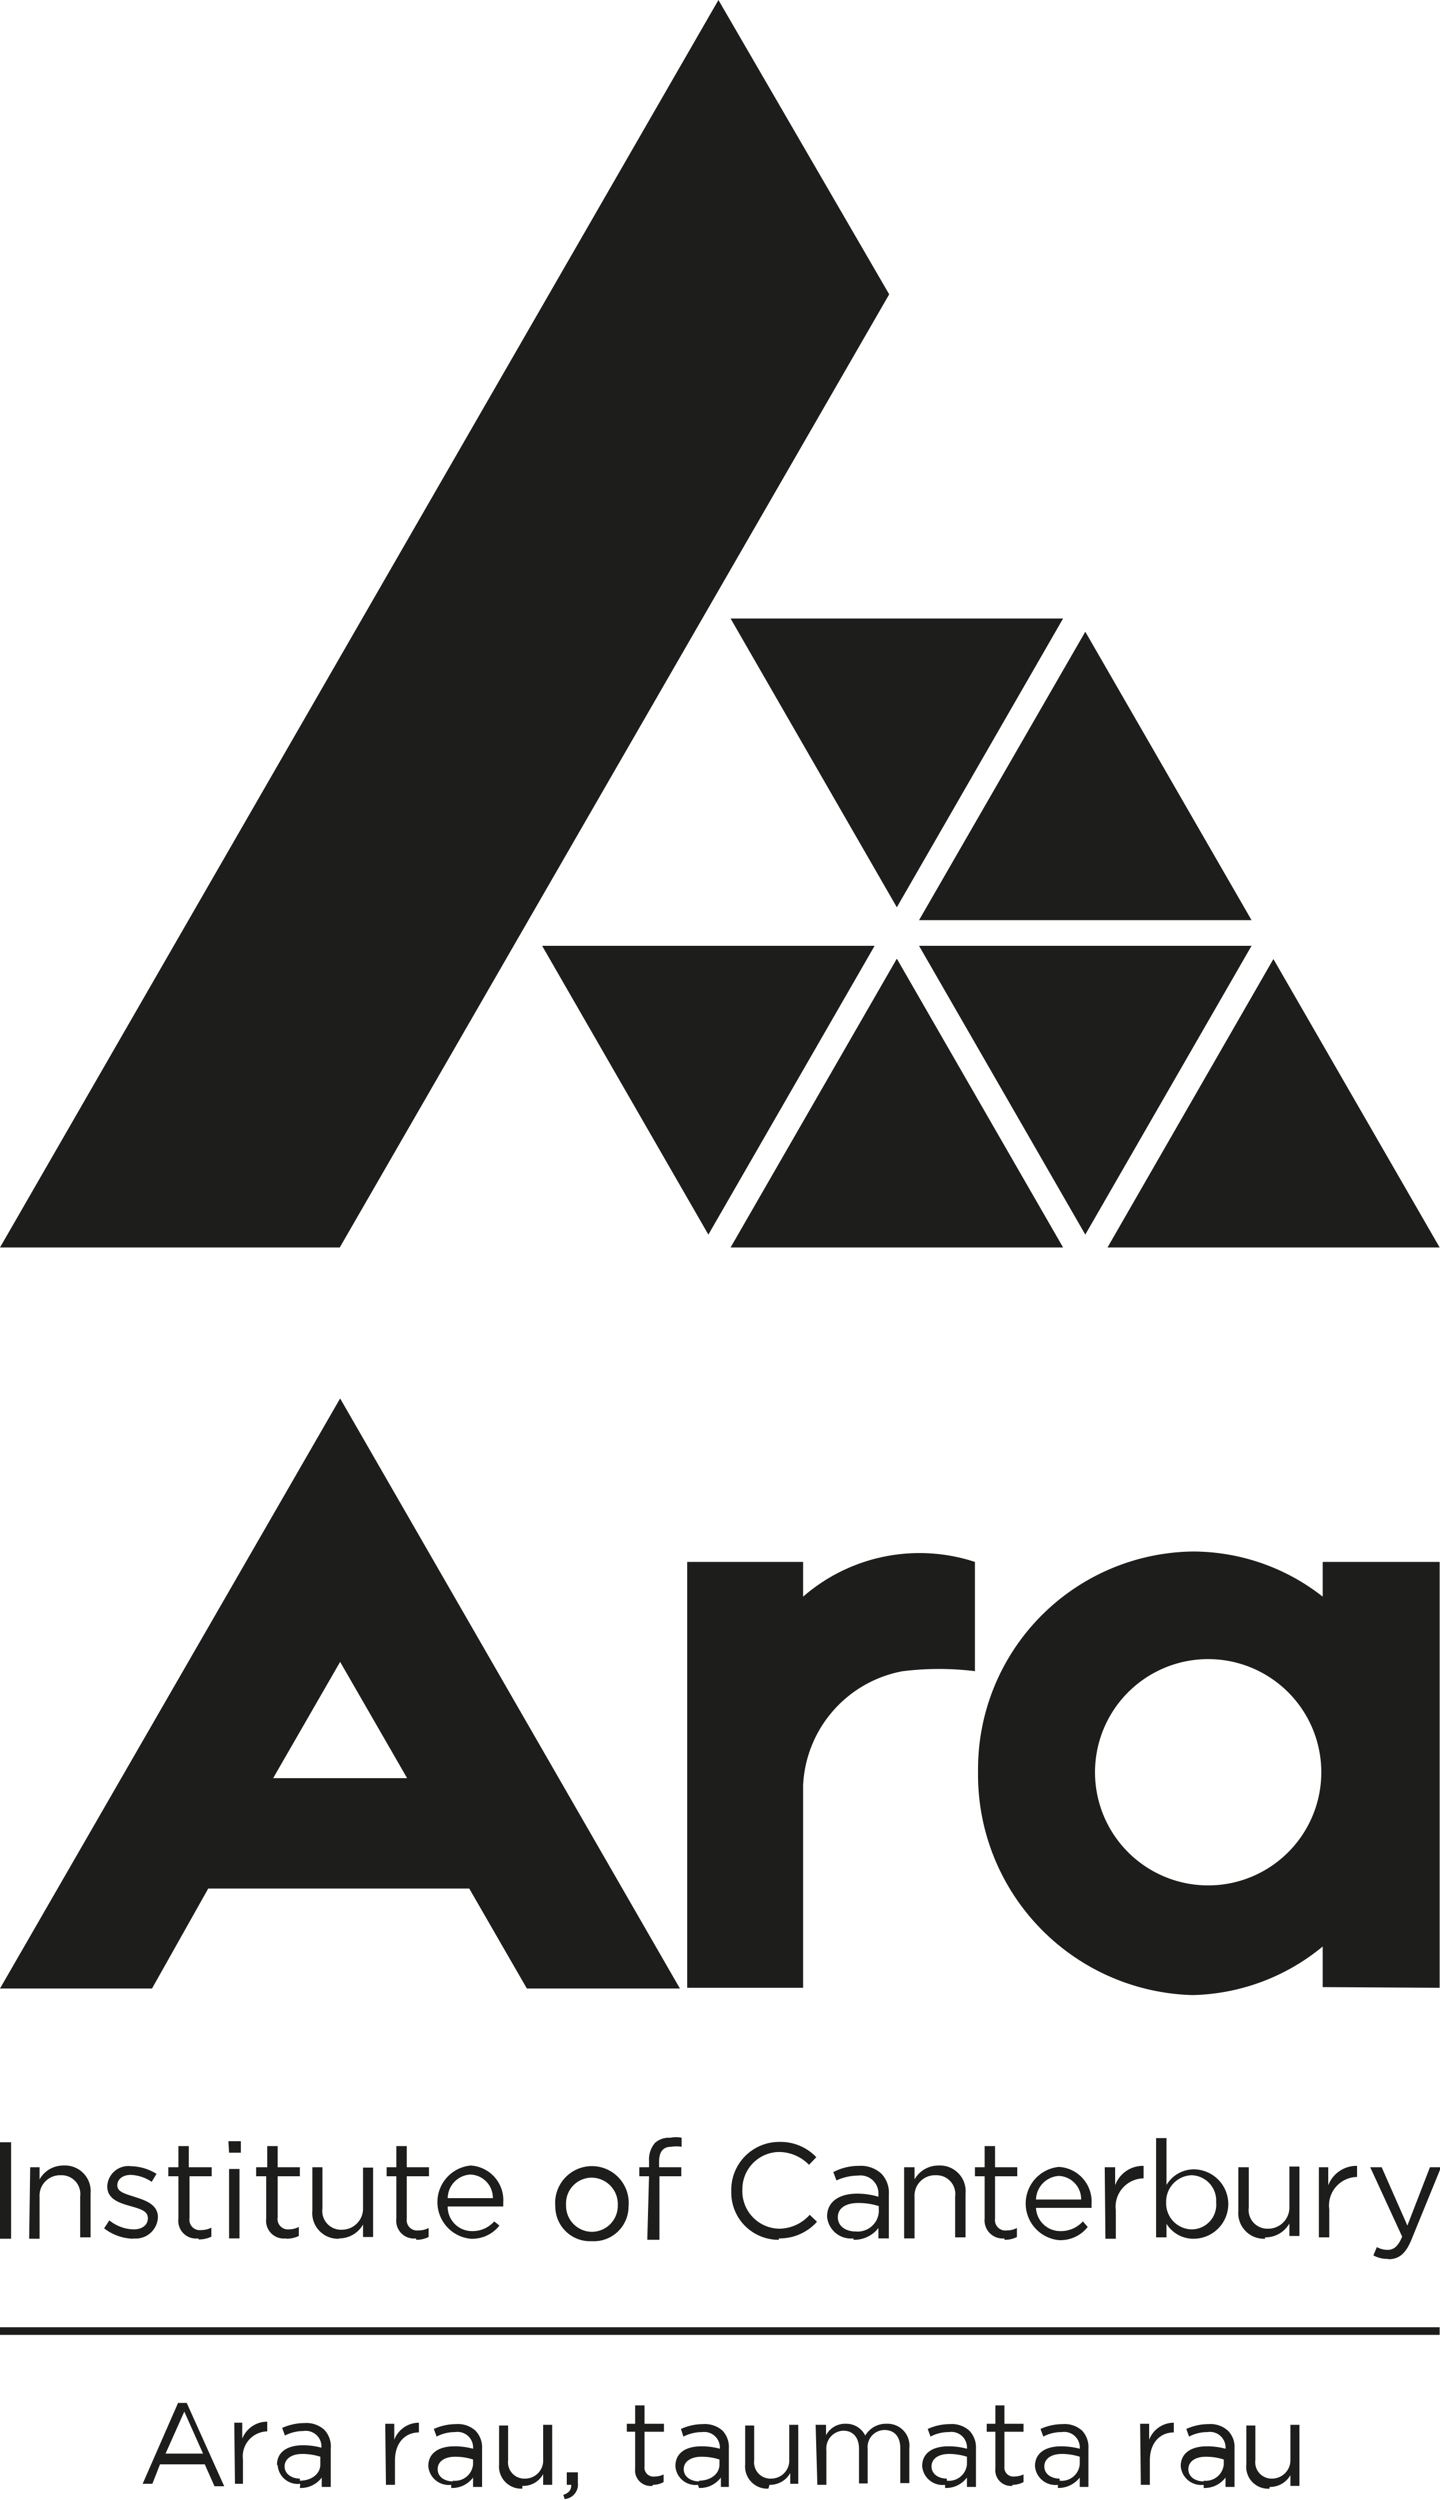
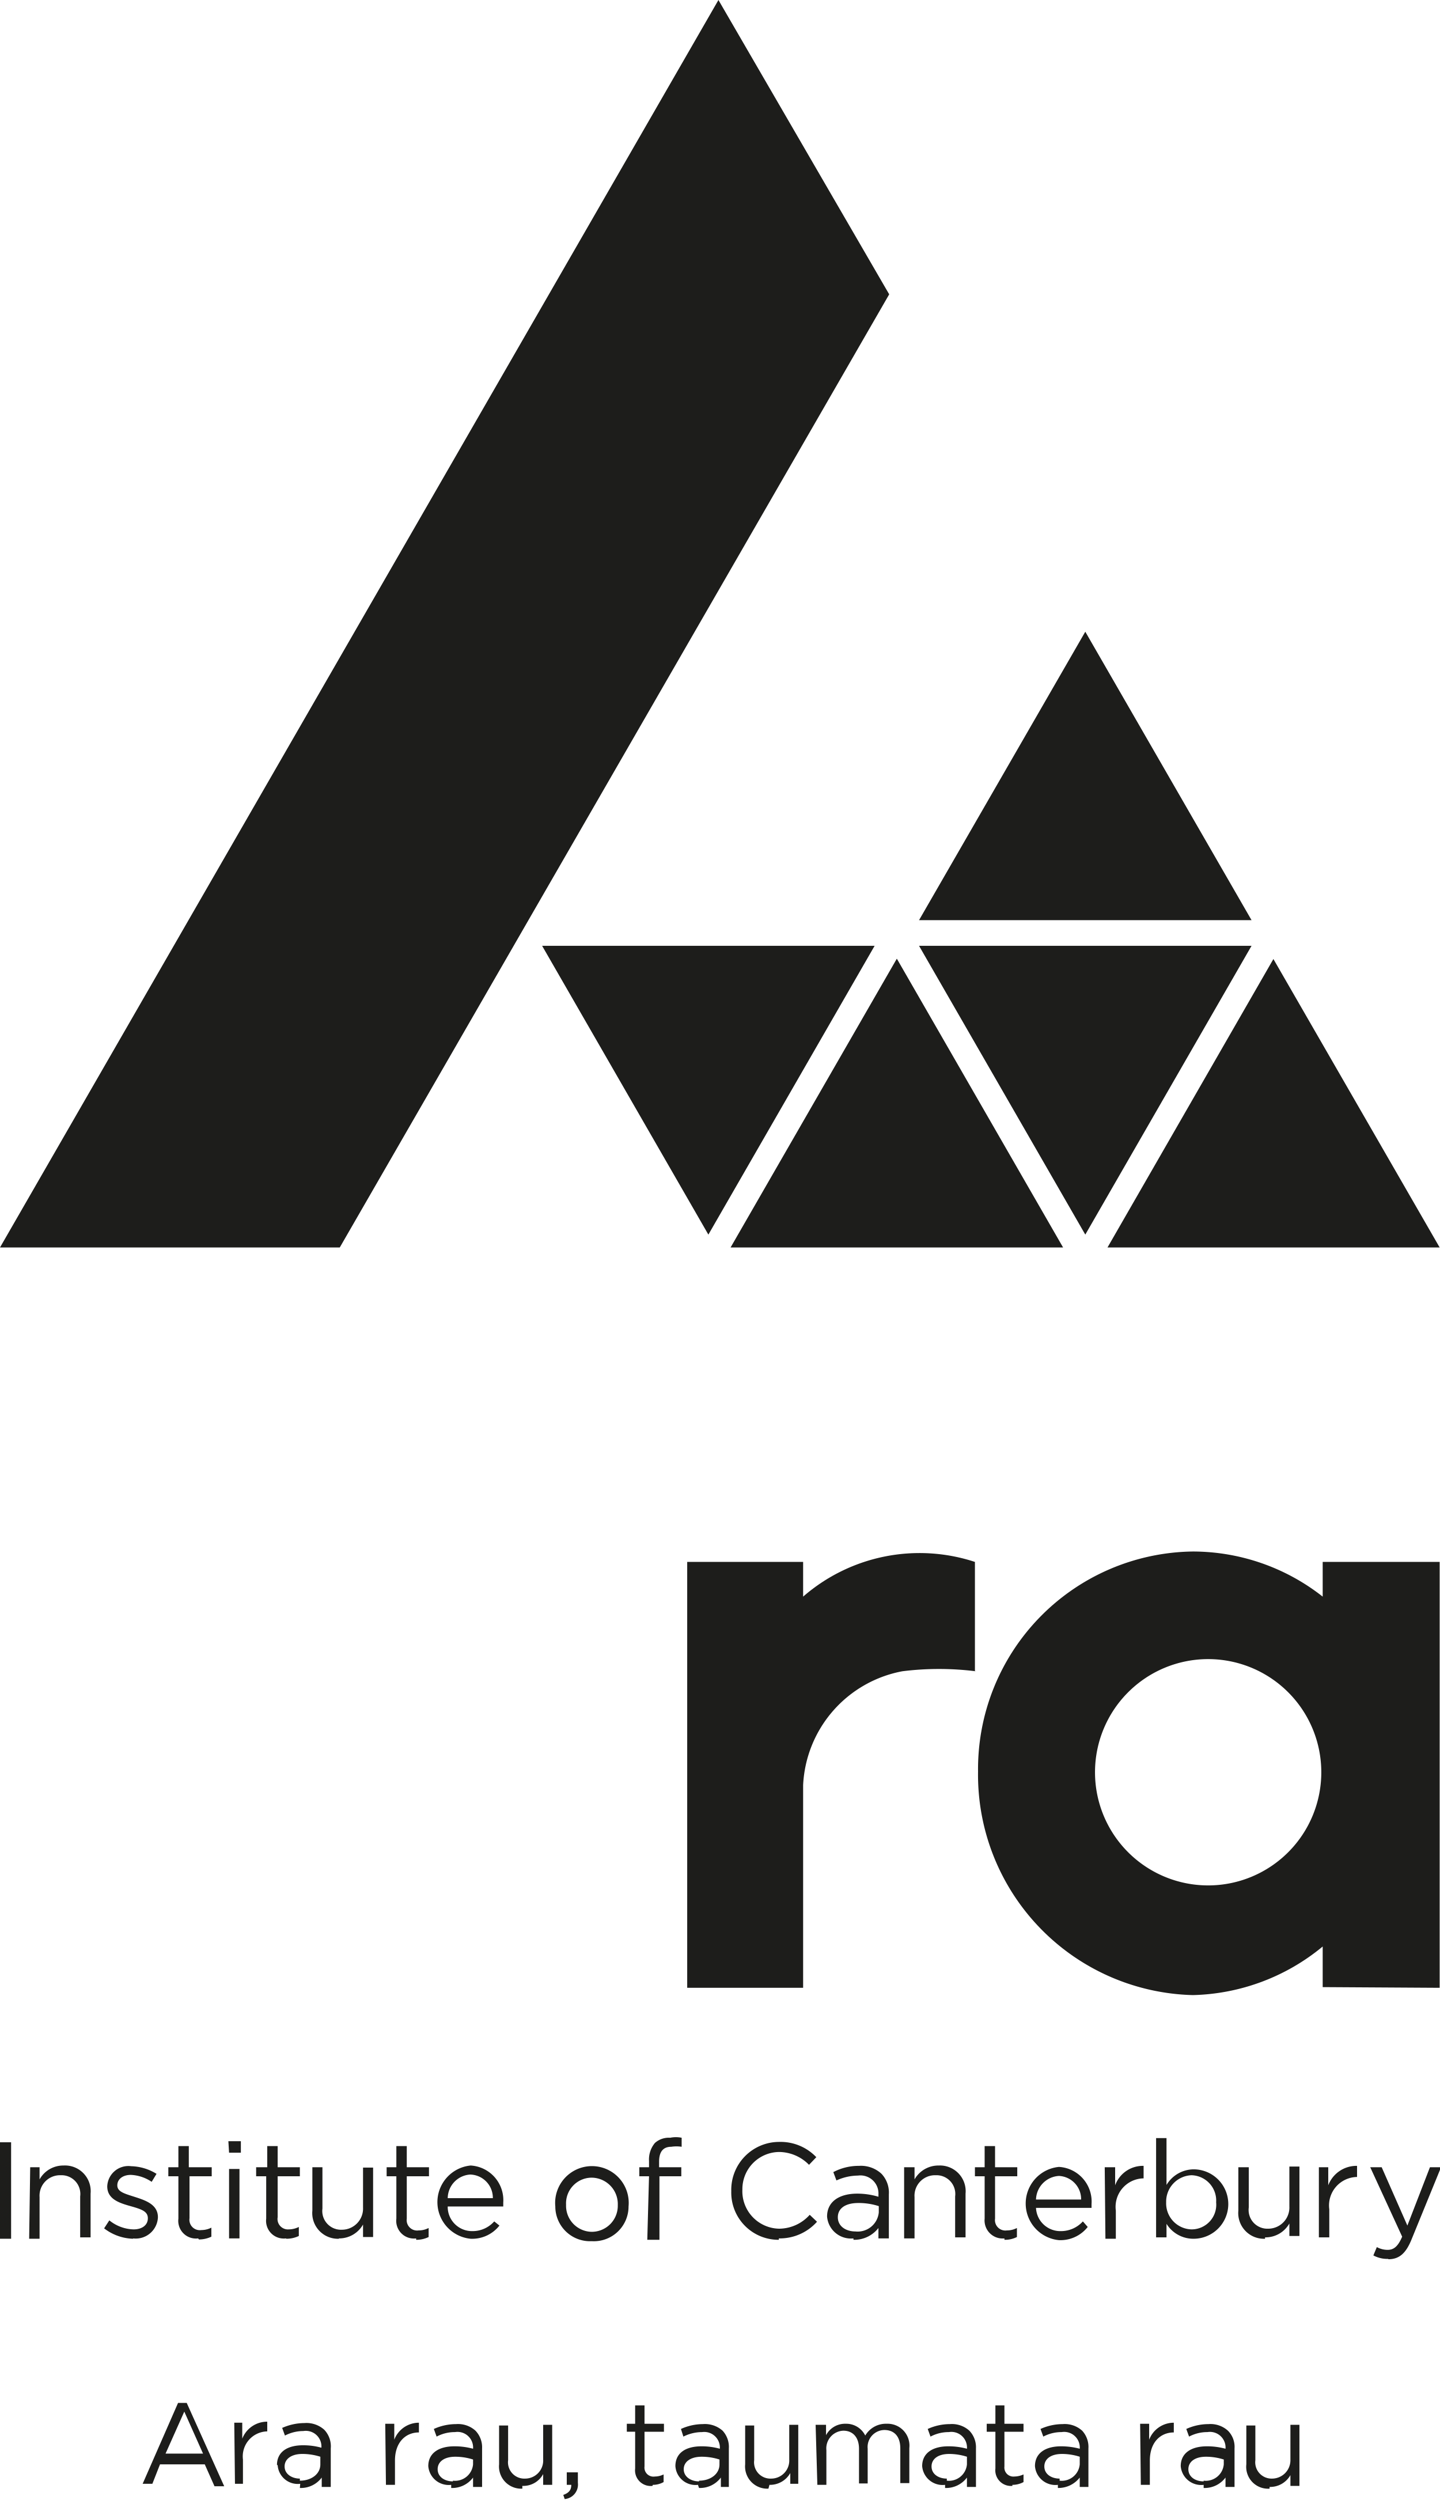
<svg xmlns="http://www.w3.org/2000/svg" viewBox="0 0 41.49 72.03">
  <defs>
    <style>.cls-1{fill:#1d1d1b;}</style>
  </defs>
  <g id="Layer_2" data-name="Layer 2">
    <g id="Layer_1-2" data-name="Layer 1">
      <path class="cls-1" d="M40,65.09c.3,0,.5-.15.67-.57l.85-2.08h-.32l-.65,1.68-.74-1.68h-.33l.92,2c-.12.28-.24.38-.42.38a.65.65,0,0,1-.31-.08l-.1.24a.85.85,0,0,0,.43.1M38,64.46h.3v-.81a.82.82,0,0,1,.8-.93h0V62.4a.87.87,0,0,0-.83.56v-.52H38Zm-1.55,0a.79.79,0,0,0,.7-.4v.36h.29v-2h-.29v1.15a.61.61,0,0,1-.61.64.54.54,0,0,1-.56-.61V62.44h-.3v1.25a.74.74,0,0,0,.77.81m-2.12-.27a.75.75,0,0,1-.73-.78h0a.76.76,0,0,1,.73-.78.73.73,0,0,1,.71.78h0a.71.71,0,0,1-.71.78m.06.27a1,1,0,0,0,1-1h0a1,1,0,0,0-1-1,.92.92,0,0,0-.78.45V61.6h-.3v2.86h.3v-.39a.91.91,0,0,0,.78.43m-2.54,0h.3v-.81a.82.82,0,0,1,.8-.93h0V62.4a.85.85,0,0,0-.82.56v-.52h-.3Zm-2-1.13a.7.7,0,0,1,.66-.68.67.67,0,0,1,.64.68Zm0,.24h1.6v-.11a1,1,0,0,0-.94-1.07,1.06,1.06,0,0,0,0,2.11,1,1,0,0,0,.83-.38L31.2,64a.85.85,0,0,1-.64.28.7.7,0,0,1-.71-.67m-.91.92a.77.77,0,0,0,.36-.08v-.26a.62.62,0,0,1-.29.07.3.3,0,0,1-.34-.34V62.7h.64v-.26h-.64v-.61h-.3v.61h-.28v.26h.28v1.22a.52.52,0,0,0,.57.57m-2.89,0h.3V63.3a.59.59,0,0,1,.61-.63.54.54,0,0,1,.56.61v1.18h.3V63.2a.74.74,0,0,0-.77-.81.79.79,0,0,0-.7.4v-.35h-.3Zm-1.4-.2c-.28,0-.51-.15-.51-.41h0c0-.25.21-.41.59-.41a1.88,1.88,0,0,1,.59.09v.18a.61.61,0,0,1-.67.55m-.06.24a.88.88,0,0,0,.72-.34v.3h.3V63.22a.79.79,0,0,0-.21-.59.87.87,0,0,0-.65-.23,1.56,1.56,0,0,0-.74.18l.09.24a1.53,1.53,0,0,1,.62-.14.52.52,0,0,1,.59.55v.06a2.12,2.12,0,0,0-.61-.09c-.52,0-.87.23-.87.66h0a.69.69,0,0,0,.76.63m-2.15,0a1.44,1.44,0,0,0,1.1-.48l-.21-.2a1.19,1.19,0,0,1-.88.4,1.08,1.08,0,0,1-1.06-1.13h0A1.07,1.07,0,0,1,22.45,62a1.22,1.22,0,0,1,.86.37l.21-.22a1.42,1.42,0,0,0-1.07-.44,1.38,1.38,0,0,0-1.38,1.42h0a1.36,1.36,0,0,0,1.37,1.4m-3.79,0H19V62.7h.63v-.26h-.64v-.16c0-.29.12-.43.35-.43a1,1,0,0,1,.3,0v-.26a.82.82,0,0,0-.33,0,.6.6,0,0,0-.44.15.74.74,0,0,0-.17.52v.18h-.28v.26h.28Zm-1.6-.23a.75.75,0,0,1-.74-.78h0a.74.74,0,0,1,.74-.78.76.76,0,0,1,.75.79h0a.75.75,0,0,1-.75.77m0,.27a1,1,0,0,0,1.06-1h0a1.06,1.06,0,1,0-2.11,0h0a1,1,0,0,0,1.05,1M12.9,63.33a.69.69,0,0,1,.65-.68.67.67,0,0,1,.65.68Zm0,.24h1.6v-.11a1,1,0,0,0-.94-1.07,1.06,1.06,0,0,0,0,2.11,1,1,0,0,0,.83-.38L14.24,64a.83.83,0,0,1-.63.28.7.7,0,0,1-.71-.67m-.91.92a.8.8,0,0,0,.36-.08v-.26a.62.62,0,0,1-.29.07.3.3,0,0,1-.34-.34V62.7h.64v-.26h-.64v-.61h-.3v.61h-.28v.26h.28v1.22a.51.51,0,0,0,.57.57m-2.23,0a.79.79,0,0,0,.7-.4v.36h.29v-2h-.29v1.15a.61.61,0,0,1-.61.64.54.54,0,0,1-.56-.61V62.44H9v1.25a.74.74,0,0,0,.77.81m-1.52,0a.83.83,0,0,0,.36-.08v-.26a.65.65,0,0,1-.29.07A.3.3,0,0,1,8,63.88V62.7h.64v-.26H8v-.61h-.3v.61H7.38v.26h.29v1.22a.51.51,0,0,0,.57.57m-1.64,0h.3v-2H6.6Zm0-2.47h.34v-.33H6.58Zm-.87,2.5a.83.83,0,0,0,.36-.08v-.26a.65.65,0,0,1-.29.07.3.3,0,0,1-.34-.34V62.7h.64v-.26H5.44v-.61h-.3v.61H4.85v.26h.29v1.22a.51.51,0,0,0,.57.57m-1.88,0a.64.64,0,0,0,.72-.61h0c0-.36-.34-.48-.65-.58s-.52-.15-.52-.34h0c0-.17.15-.3.39-.3a1.16,1.16,0,0,1,.6.2l.14-.23a1.45,1.45,0,0,0-.73-.22.61.61,0,0,0-.69.58h0c0,.37.35.48.67.57s.5.15.5.35h0c0,.2-.17.32-.41.32a1.15,1.15,0,0,1-.7-.26L3,64.2a1.43,1.43,0,0,0,.84.3m-3,0h.3V63.3a.59.59,0,0,1,.61-.63.54.54,0,0,1,.56.61v1.18h.3V63.2a.74.74,0,0,0-.78-.81.78.78,0,0,0-.69.4v-.35H.87Zm-.86,0H.32V61.72H0Z" />
      <path class="cls-1" d="M36.58,71.65a.67.67,0,0,0,.6-.34v.31h.26V69.86h-.26v1a.53.53,0,0,1-.53.55.47.47,0,0,1-.48-.53v-1h-.26V71a.63.63,0,0,0,.67.7m-1.9-.21c-.24,0-.44-.13-.44-.35h0c0-.21.18-.36.51-.36a1.7,1.7,0,0,1,.51.08V71a.52.52,0,0,1-.58.47m0,.21a.75.75,0,0,0,.63-.3v.27h.26V70.54a.66.66,0,0,0-.19-.51.75.75,0,0,0-.56-.19,1.55,1.55,0,0,0-.64.14l.08.22a1.12,1.12,0,0,1,.53-.13.45.45,0,0,1,.52.48v0a2,2,0,0,0-.54-.07c-.44,0-.75.19-.75.57h0a.59.59,0,0,0,.66.54m-1.81,0h.26v-.7c0-.53.31-.81.69-.81h0v-.28a.76.76,0,0,0-.71.49v-.46h-.26Zm-2.34-.18c-.24,0-.44-.13-.44-.35h0c0-.21.18-.36.51-.36a1.7,1.7,0,0,1,.51.08V71a.52.52,0,0,1-.58.47m-.05.21a.78.78,0,0,0,.63-.3v.27h.25V70.54a.69.69,0,0,0-.18-.51.75.75,0,0,0-.56-.19,1.55,1.55,0,0,0-.64.14l.08.22a1.12,1.12,0,0,1,.53-.13.45.45,0,0,1,.52.48v0a2.08,2.08,0,0,0-.54-.07c-.44,0-.75.19-.75.57h0a.59.59,0,0,0,.66.54m-1.31,0a.66.66,0,0,0,.32-.08v-.22a.65.65,0,0,1-.26.06.26.26,0,0,1-.29-.29v-1h.55v-.23h-.55v-.53h-.26v.53h-.25v.23h.25v1.06a.45.45,0,0,0,.49.5m-1.89-.21c-.24,0-.44-.13-.44-.35h0c0-.21.18-.36.51-.36a1.7,1.7,0,0,1,.51.08V71a.52.52,0,0,1-.58.47m-.05.21a.75.75,0,0,0,.63-.3v.27h.26V70.54a.69.69,0,0,0-.19-.51.75.75,0,0,0-.56-.19,1.55,1.55,0,0,0-.64.14l.08.22a1.12,1.12,0,0,1,.53-.13.45.45,0,0,1,.52.48v0a2,2,0,0,0-.54-.07c-.44,0-.75.19-.75.57h0a.59.59,0,0,0,.66.54m-3.68,0h.26v-1a.51.51,0,0,1,.49-.56c.28,0,.45.2.45.52v1H25v-1a.49.49,0,0,1,.48-.54c.29,0,.46.19.46.53v1h.26V70.53a.63.63,0,0,0-.65-.7.69.69,0,0,0-.62.34.61.61,0,0,0-.56-.34.62.62,0,0,0-.57.33v-.3H23.5Zm-1.38,0a.67.67,0,0,0,.6-.34v.31H23V69.86h-.26v1a.52.52,0,0,1-.52.55.47.47,0,0,1-.49-.53v-1h-.26V71a.64.64,0,0,0,.67.7m-2-.21c-.23,0-.44-.13-.44-.35h0c0-.21.19-.36.52-.36a1.7,1.7,0,0,1,.51.08V71c0,.28-.26.47-.59.47m0,.21a.75.75,0,0,0,.63-.3v.27H21V70.54a.69.69,0,0,0-.18-.51.77.77,0,0,0-.57-.19,1.54,1.54,0,0,0-.63.14l.07.22a1.2,1.2,0,0,1,.54-.13.45.45,0,0,1,.51.48v0a1.94,1.94,0,0,0-.53-.07c-.45,0-.75.19-.75.57h0a.58.58,0,0,0,.65.54m-1.3,0a.62.62,0,0,0,.31-.08v-.22a.57.57,0,0,1-.25.06.26.26,0,0,1-.3-.29v-1h.56v-.23h-.56v-.53H18.3v.53h-.24v.23h.24v1.06a.45.45,0,0,0,.5.5M16.27,72a.42.42,0,0,0,.38-.47v-.3h-.32v.36h.13c0,.14-.06.23-.23.29Zm-1.22-.38a.65.65,0,0,0,.6-.34v.31h.26V69.86h-.26v1a.52.52,0,0,1-.52.55.47.47,0,0,1-.49-.53v-1h-.26V71a.64.64,0,0,0,.67.7m-2-.21c-.24,0-.44-.13-.44-.35h0c0-.21.18-.36.51-.36a1.7,1.7,0,0,1,.51.08V71a.52.52,0,0,1-.58.47m-.05.21a.75.75,0,0,0,.63-.3v.27h.26V70.54a.69.69,0,0,0-.19-.51.75.75,0,0,0-.56-.19,1.55,1.55,0,0,0-.64.14l.08.22a1.12,1.12,0,0,1,.53-.13.45.45,0,0,1,.52.48v0a2,2,0,0,0-.54-.07c-.44,0-.75.19-.75.57h0a.59.59,0,0,0,.66.54m-1.88,0h.26v-.7c0-.53.31-.81.69-.81h0v-.28a.76.76,0,0,0-.71.49v-.46h-.26Zm-2.48-.18c-.23,0-.44-.13-.44-.35h0c0-.21.19-.36.51-.36a1.72,1.72,0,0,1,.52.08V71c0,.28-.26.47-.59.47m0,.21a.75.75,0,0,0,.63-.3v.27h.26V70.54A.69.69,0,0,0,9.34,70a.77.77,0,0,0-.57-.19,1.59,1.59,0,0,0-.64.14l.08.22a1.15,1.15,0,0,1,.53-.13.45.45,0,0,1,.52.48v0a1.94,1.94,0,0,0-.53-.07c-.45,0-.75.19-.75.57H8a.58.58,0,0,0,.65.54m-1.88,0H7v-.7a.72.72,0,0,1,.7-.81h0v-.28a.77.77,0,0,0-.72.49v-.46H6.75Zm-2-.87.54-1.21.54,1.21Zm-.66.87h.28L4.61,71H5.9l.28.63h.28l-1.08-2.4H5.13Z" />
-       <rect class="cls-1" y="67.05" width="41.48" height="0.22" />
      <path class="cls-1" d="M28.09,48.14V45A5.11,5.11,0,0,0,23.14,46V45H19.8V57.27h3.34V51.43A3.51,3.51,0,0,1,26,48.15a8.51,8.51,0,0,1,2.11,0" />
-       <path class="cls-1" d="M38.07,51.06a3.26,3.26,0,1,1-3.26-3.26,3.26,3.26,0,0,1,3.26,3.26m3.41,6.21V45H38.11v1a6.06,6.06,0,0,0-3.74-1.3,6.27,6.27,0,0,0-6.19,6.34,6.35,6.35,0,0,0,6.19,6.44,6.09,6.09,0,0,0,3.74-1.4v1.17Z" />
+       <path class="cls-1" d="M38.07,51.06a3.26,3.26,0,1,1-3.26-3.26,3.26,3.26,0,0,1,3.26,3.26m3.41,6.21V45H38.11v1a6.06,6.06,0,0,0-3.74-1.3,6.27,6.27,0,0,0-6.19,6.34,6.35,6.35,0,0,0,6.19,6.44,6.09,6.09,0,0,0,3.74-1.4v1.17" />
      <polygon class="cls-1" points="25.84 27.62 21.05 35.94 30.63 35.94 25.84 27.62" />
      <polygon class="cls-1" points="36.69 27.63 31.91 35.94 41.48 35.94 36.69 27.63" />
      <polygon class="cls-1" points="20.41 35.57 15.62 27.25 25.2 27.25 20.41 35.57" />
      <polygon class="cls-1" points="31.27 35.57 26.48 27.25 36.06 27.25 31.27 35.57" />
      <polygon class="cls-1" points="31.27 18.2 36.06 26.51 26.48 26.51 31.27 18.2" />
-       <polygon class="cls-1" points="25.84 26.14 21.05 17.82 30.63 17.82 25.84 26.14" />
      <polygon class="cls-1" points="20.7 0 25.62 8.48 9.79 35.94 0 35.94 20.7 0" />
-       <path class="cls-1" d="M9.8,47.88l1.93,3.35H7.87Zm9.79,9.41-9.79-17L0,57.29H4.38L6,54.41h7.52l1.66,2.88Z" />
    </g>
  </g>
</svg>